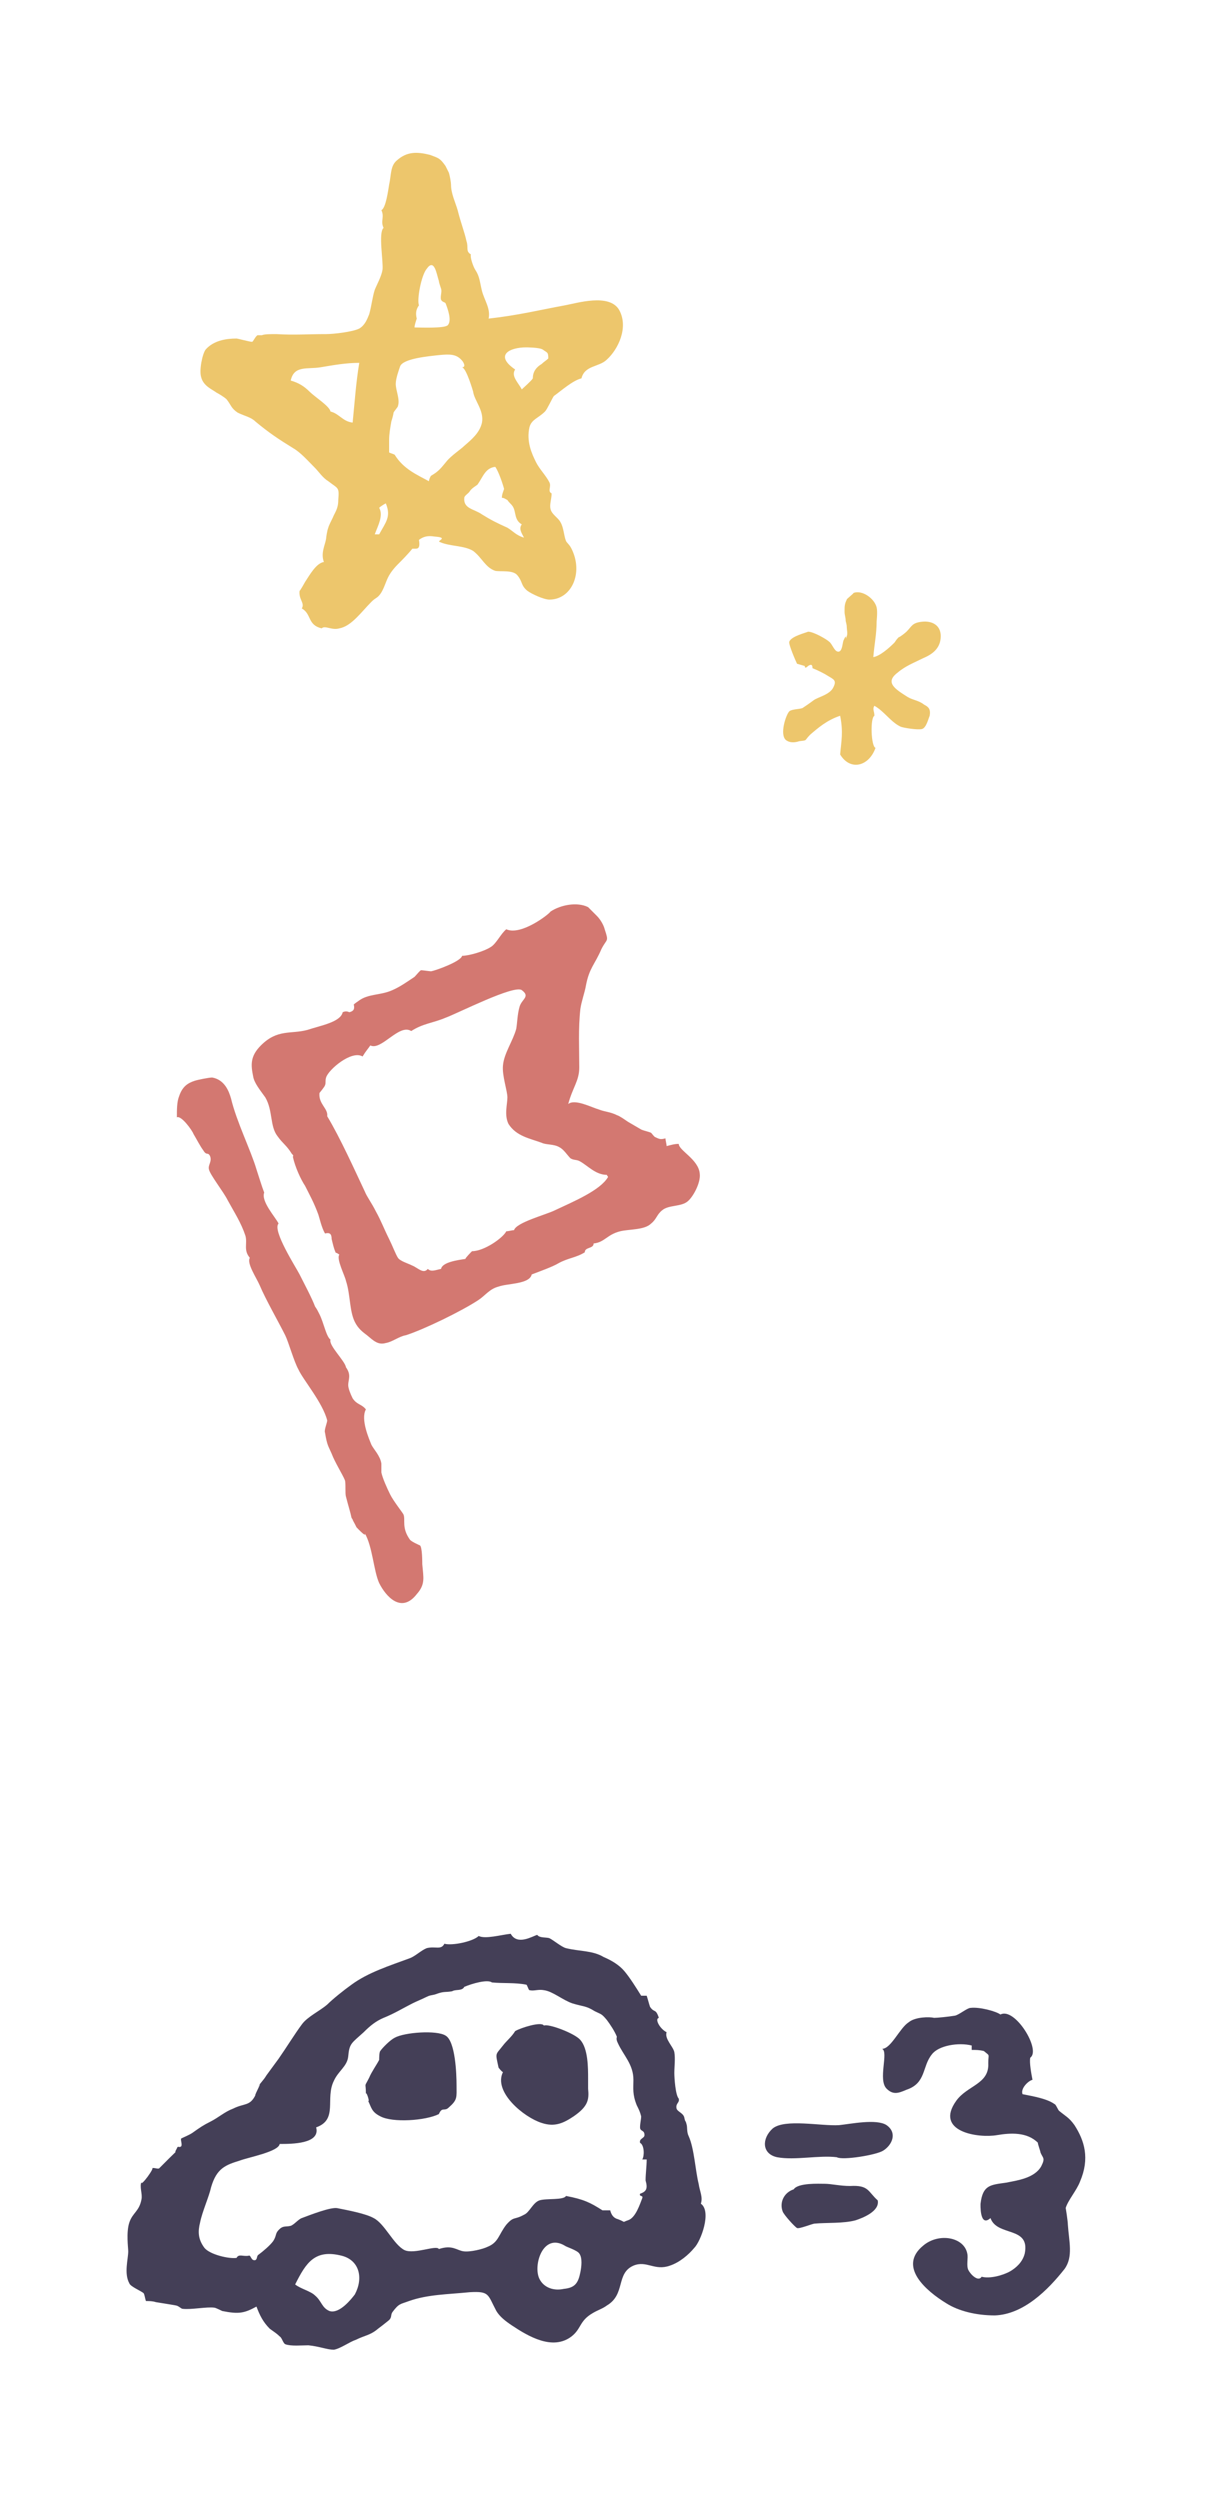
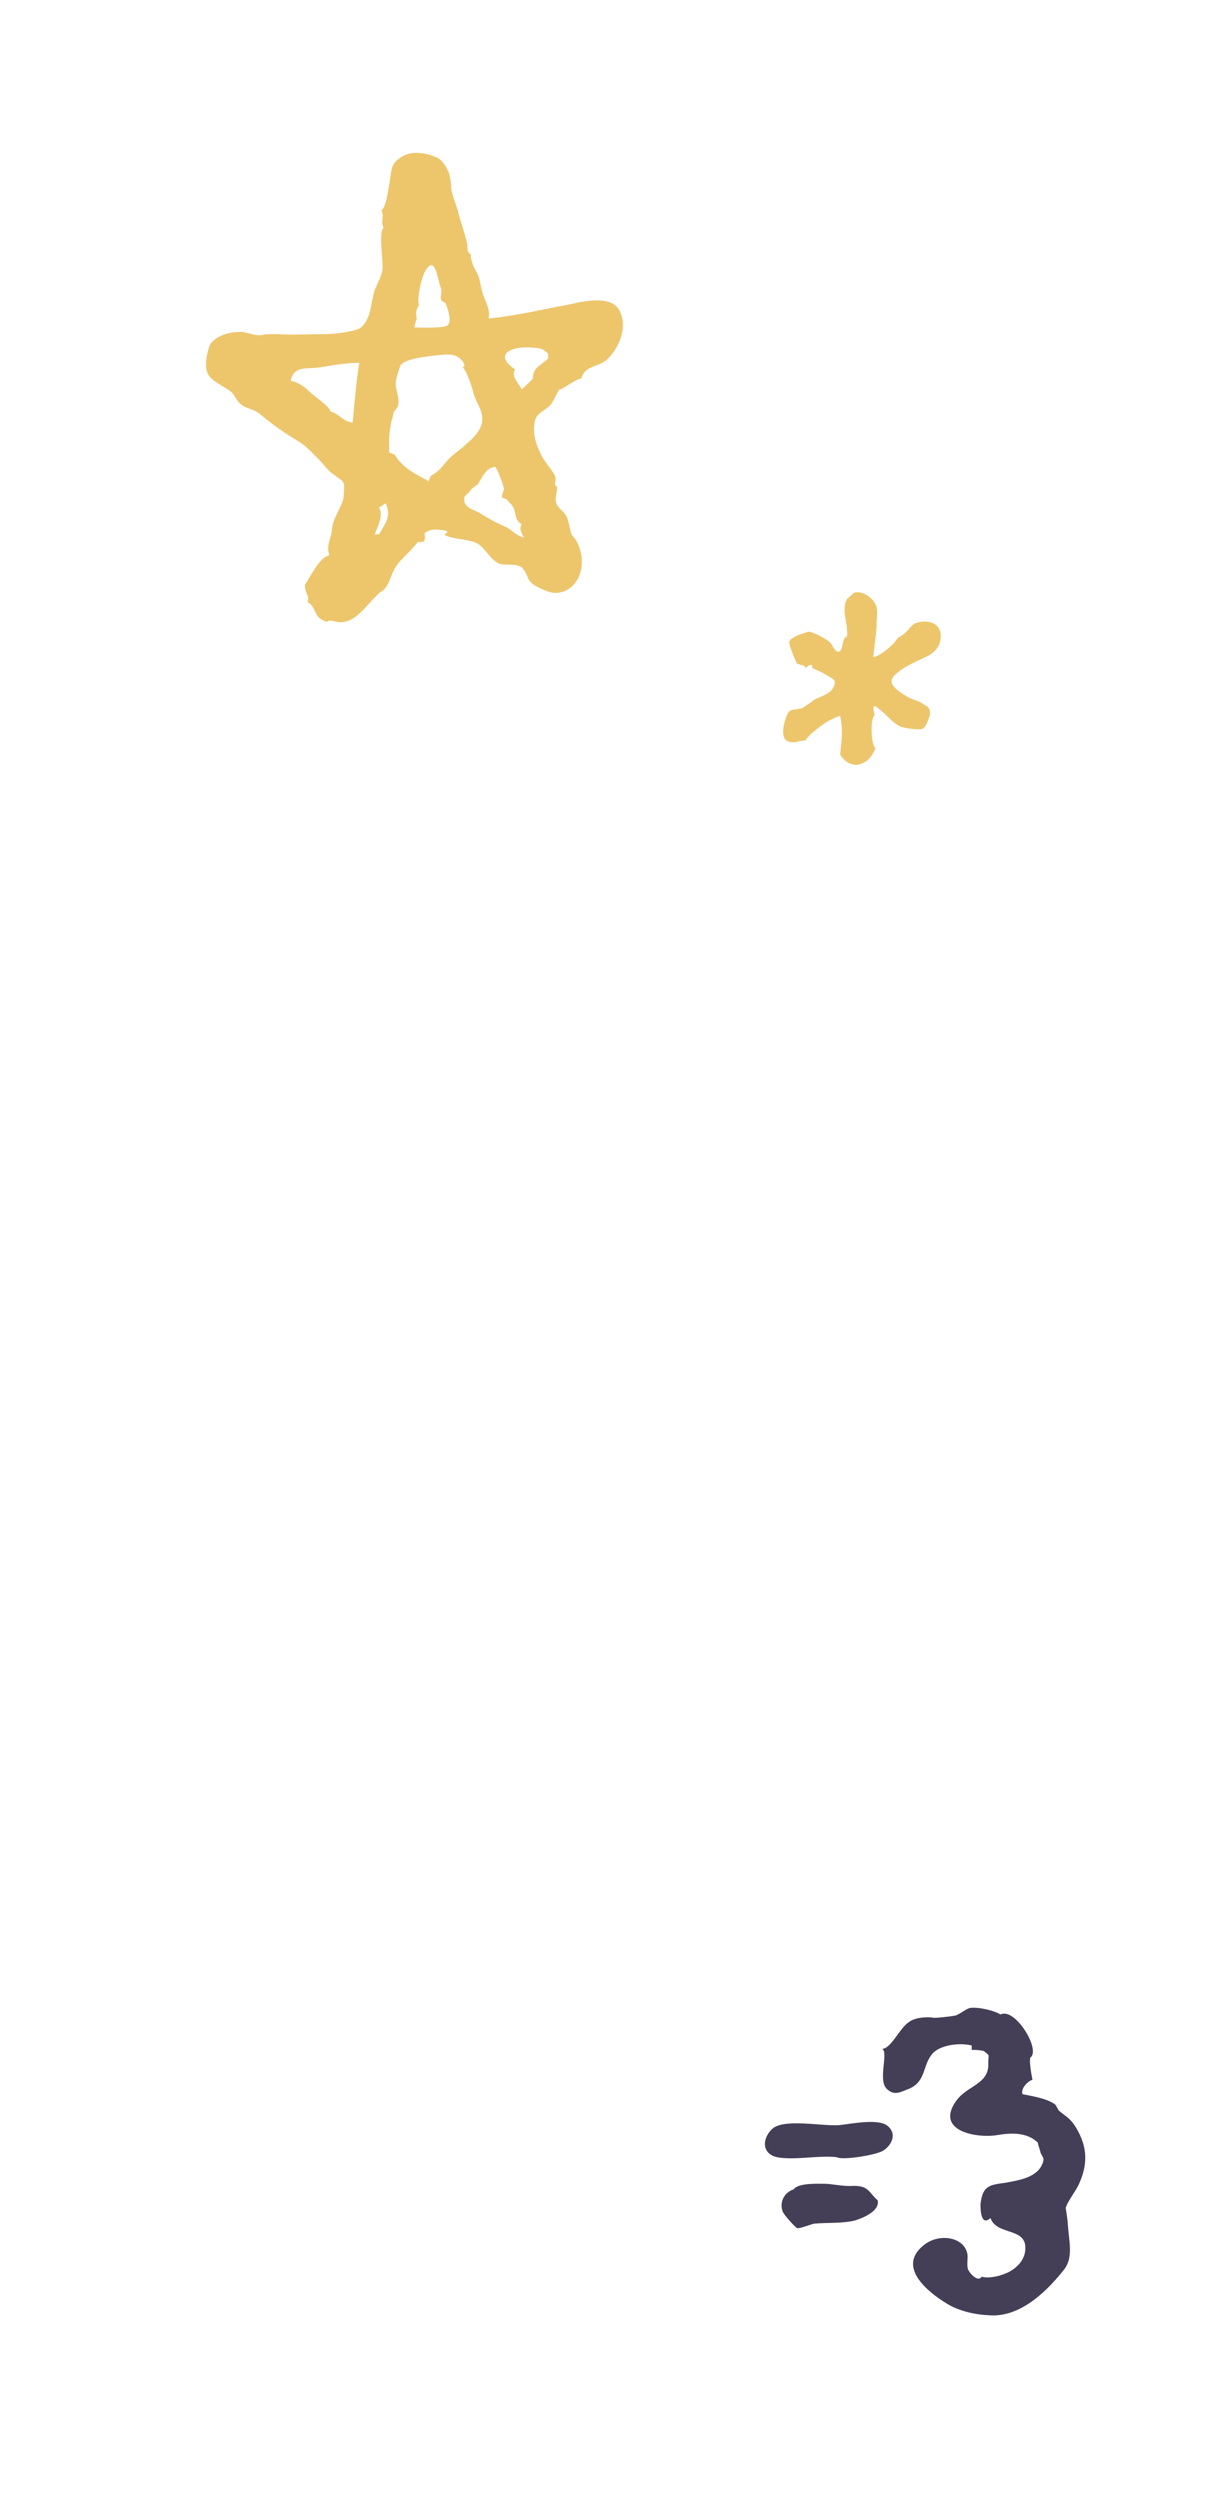
<svg xmlns="http://www.w3.org/2000/svg" version="1.1" id="レイヤー_1" x="0px" y="0px" viewBox="0 0 110 226" style="enable-background:new 0 0 110 226;" xml:space="preserve">
  <style type="text/css">
	.st0{fill-rule:evenodd;clip-rule:evenodd;fill:#EDC66C;}
	.st1{fill-rule:evenodd;clip-rule:evenodd;fill:#443F57;}
	.st2{fill-rule:evenodd;clip-rule:evenodd;fill:#D37871;}
</style>
  <g>
    <path class="st0" d="M76,68.2c0.9,1.5,2.6,1.1,3.2-0.6c-0.4-0.1-0.5-2.7-0.1-2.9c0-0.4-0.2-0.6,0-0.9c0.9,0.5,1.5,1.5,2.4,1.9   c0.3,0.1,1.5,0.3,1.9,0.2c0.4-0.1,0.6-1,0.7-1.2c0.1-0.6-0.1-0.8-0.5-1c-0.5-0.4-1-0.4-1.5-0.7c-1.1-0.7-2.1-1.3-0.9-2.2   c0.7-0.6,1.5-0.9,2.3-1.3c0.7-0.3,1.6-0.8,1.6-2c0-1-0.8-1.4-1.7-1.3c-0.9,0.1-0.9,0.4-1.4,0.9c-0.1,0.1-0.6,0.5-0.7,0.5   C81,57.9,81,58,80.9,58.1c-0.5,0.5-1.3,1.2-1.9,1.3c0.1-1.2,0.3-2.1,0.3-3.2c0-0.1,0.1-0.9,0-1.3c-0.2-0.8-1.3-1.6-2.1-1.3   c0.1,0-0.7,0.6-0.6,0.6c-0.2,0.4-0.2,0.6-0.2,1.1c0,0.3,0.1,0.5,0.1,0.8c0,0.1,0.1,0.3,0.1,0.6c0,0.2,0.1,0.6,0,0.8   c-0.2,0.7,0.1-0.5-0.3,0.4c-0.1,0.3-0.1,0.9-0.4,1c-0.4,0.1-0.6-0.7-0.9-0.9c-0.2-0.2-1.4-0.9-1.9-0.9c-0.2,0.1-1.5,0.4-1.7,0.9   c-0.1,0.2,0.6,1.8,0.7,2c0,0,0.7,0.2,0.7,0.2c0,0.2,0.1,0.2,0.3,0c0.3-0.2,0.4-0.1,0.4,0.2c0.5,0.2,1.1,0.5,1.4,0.7   c0.5,0.3,0.8,0.4,0.5,1c-0.3,0.7-1.4,0.9-1.8,1.2c-0.4,0.3-0.7,0.5-1,0.7c-0.2,0.1-1,0.1-1.2,0.3c-0.3,0.3-0.9,2.1-0.3,2.6   c0.4,0.3,0.9,0.2,1.2,0.1c0.8-0.1,0.4,0,1-0.6c0.7-0.6,1.5-1.3,2.7-1.7C76.3,66.2,76.1,67,76,68.2z" />
-     <path class="st0" d="M52.6,34.2c0.3-1.2,1.6-1,2.3-1.7c1-0.9,2-2.9,1.1-4.5c-0.9-1.5-3.8-0.6-4.9-0.4c-2.2,0.4-4.2,0.9-6.9,1.2   c0.2-0.9-0.4-1.7-0.6-2.5c-0.2-0.8-0.2-1.3-0.6-1.9c-0.2-0.3-0.5-1.2-0.4-1.4c-0.5-0.3-0.2-0.6-0.4-1.2c-0.2-0.9-0.5-1.6-0.8-2.8   c-0.2-0.7-0.6-1.5-0.6-2.3c0-0.2-0.1-0.8-0.2-1.1c0,0-0.3-0.6-0.3-0.6c-0.5-0.7-0.6-0.7-1.4-1c-1.2-0.3-2.1-0.3-3,0.5   c-0.6,0.5-0.5,1.3-0.7,2.2c-0.1,0.6-0.3,2.1-0.7,2.3c0.3,0.6-0.1,1,0.2,1.6c-0.5,0.4,0,3.1-0.1,3.8c-0.1,0.6-0.5,1.3-0.7,1.8   c-0.2,0.6-0.3,1.5-0.5,2.2c-0.2,0.5-0.4,1-0.9,1.3c-0.6,0.3-2.3,0.5-3,0.5c-1.7,0-2.9,0.1-4.5,0c-0.5,0-1.1,0-1.3,0.1   c-0.1,0-0.3,0-0.4,0c-0.2,0.1-0.4,0.6-0.5,0.6c-0.2,0-1.3-0.3-1.4-0.3c-1,0-2.1,0.2-2.8,1c-0.3,0.4-0.6,1.9-0.4,2.5   c0.2,0.8,1,1.1,1.4,1.4c0.2,0.1,0.7,0.4,0.9,0.6c0.4,0.5,0.4,0.8,1,1.2c0.6,0.3,1.2,0.4,1.6,0.8c1.2,1,2.1,1.6,3.4,2.4   c0.7,0.4,1.3,1.1,2,1.8c0.3,0.3,0.7,0.9,1.2,1.2c0.9,0.7,1,0.5,0.9,1.7c0,0.8-0.3,1.1-0.5,1.6c-0.1,0.2-0.4,0.8-0.4,0.9   c-0.1,0.2-0.2,0.9-0.2,1c-0.1,0.6-0.5,1.3-0.2,2.1c-0.7,0.1-1.3,1.2-1.7,1.8c0,0-0.5,0.9-0.5,0.8c-0.1,0.8,0.5,1.1,0.2,1.6   c0.9,0.5,0.5,1.5,1.8,1.8c0.3-0.3,0.9,0.2,1.6,0c1.1-0.2,2-1.5,2.9-2.4c0.4-0.4,0.5-0.3,0.8-0.7c0.3-0.4,0.5-1.1,0.7-1.5   c0.2-0.4,0.5-0.8,0.9-1.2c0.3-0.3,0.9-0.9,1.3-1.4c0.1,0,0.2,0,0.3,0c0.3,0,0.4-0.2,0.3-0.8c0.4-0.3,0.8-0.4,1.4-0.3   c1.4,0.1,0.1,0.4,0.5,0.5c0.9,0.4,2.2,0.3,3,0.8c0.8,0.6,1.1,1.5,2,1.8c0.5,0.1,1.6-0.1,2,0.4c0.5,0.6,0.3,0.9,0.9,1.4   c0.4,0.3,1.5,0.8,2,0.8c2,0,3.1-2.4,2-4.6c-0.2-0.4-0.4-0.5-0.5-0.7c-0.2-0.5-0.2-1.2-0.5-1.7c-0.2-0.4-0.8-0.7-0.9-1.2   c-0.1-0.4,0.1-0.9,0.1-1.4c-0.4-0.2,0-0.6-0.2-1c-0.3-0.6-0.9-1.2-1.2-1.8c-0.4-0.8-0.9-1.9-0.6-3.2c0.2-0.7,0.8-0.8,1.4-1.4   c0.2-0.2,0.6-1.1,0.8-1.4C50.8,35.3,51.8,34.4,52.6,34.2z M37.7,28.8c-0.1-0.4-0.1-0.8,0.2-1.2c-0.2-0.5,0.2-2.7,0.7-3.3   c0.7-1,0.9,0.5,1.1,1.1c0,0.1,0.1,0.4,0.2,0.7c0.1,0.3-0.1,0.7,0,1c0.1,0.2,0.3,0.2,0.4,0.3c0.2,0.5,0.6,1.6,0.2,2   c-0.3,0.3-2.5,0.2-3,0.2C37.5,29.4,37.6,29.1,37.7,28.8z M29.9,37.2c-0.1-0.5-1.4-1.3-1.9-1.8c-0.5-0.5-1-0.8-1.7-1   c0.3-1.4,1.5-1,2.7-1.2c1.2-0.2,2.3-0.4,3.5-0.4c-0.3,1.8-0.4,3.4-0.6,5.4C31,38.1,30.7,37.4,29.9,37.2z M34.3,48.3   c-0.1,0-0.3,0-0.4,0c0.3-0.8,0.8-1.7,0.4-2.4c0.1-0.1,0.4-0.3,0.6-0.4C35.4,46.7,34.9,47.2,34.3,48.3z M44.8,42.2   c0.3,0.4,0.7,1.6,0.8,2c-0.1,0.3-0.2,0.5-0.2,0.8c0.2,0,0.3,0.1,0.5,0.2c0.2,0.3,0.3,0.3,0.5,0.6c0.3,0.5,0.1,1.2,0.8,1.6   c-0.3,0.4,0,0.8,0.2,1.2c-0.7-0.2-1-0.6-1.5-0.9c-0.9-0.4-1.5-0.7-2.3-1.2C42.9,46,41.9,46,42,45c0-0.2,0.4-0.4,0.5-0.6   c0.2-0.3,0.6-0.5,0.7-0.6C43.7,43.1,43.9,42.3,44.8,42.2z M42.8,35.4c0.1,0.8,1,1.7,0.8,2.8c-0.2,0.9-0.9,1.5-1.6,2.1   c-0.3,0.3-1.2,0.9-1.6,1.4c-0.5,0.6-0.7,0.9-1.4,1.3c-0.1,0.1-0.2,0.4-0.2,0.5c-1.1-0.6-2.3-1.1-3.1-2.4c-0.2-0.1-0.3-0.1-0.5-0.2   c0-0.4,0-0.8,0-1.1c0-0.6,0.1-1.1,0.2-1.7c0.1-0.3,0.2-0.7,0.2-0.8c0.1-0.2,0.4-0.5,0.4-0.6c0.2-0.6-0.2-1.4-0.2-2   c0-0.5,0.3-1.3,0.4-1.6c0.3-0.7,2.6-0.9,3.5-1c1-0.1,1.6-0.1,2.1,0.5c0.1,0.1,0.4,0.6,0,0.6C42.2,33.3,42.8,35.4,42.8,35.4z    M47.2,35.2c-0.3-0.6-1-1.2-0.6-1.8c-1.9-1.3-0.5-2,1-2c0,0,1.2,0,1.5,0.2c0.4,0.3,0.5,0.2,0.5,0.8c-0.2,0.2-0.4,0.3-0.6,0.5   c-0.5,0.3-0.8,0.7-0.8,1.3C48.1,34.4,47.3,35.1,47.2,35.2z" />
+     <path class="st0" d="M52.6,34.2c0.3-1.2,1.6-1,2.3-1.7c1-0.9,2-2.9,1.1-4.5c-0.9-1.5-3.8-0.6-4.9-0.4c-2.2,0.4-4.2,0.9-6.9,1.2   c0.2-0.9-0.4-1.7-0.6-2.5c-0.2-0.8-0.2-1.3-0.6-1.9c-0.2-0.3-0.5-1.2-0.4-1.4c-0.5-0.3-0.2-0.6-0.4-1.2c-0.2-0.9-0.5-1.6-0.8-2.8   c-0.2-0.7-0.6-1.5-0.6-2.3c0-0.2-0.1-0.8-0.2-1.1c0,0-0.3-0.6-0.3-0.6c-0.5-0.7-0.6-0.7-1.4-1c-1.2-0.3-2.1-0.3-3,0.5   c-0.6,0.5-0.5,1.3-0.7,2.2c-0.1,0.6-0.3,2.1-0.7,2.3c0.3,0.6-0.1,1,0.2,1.6c-0.5,0.4,0,3.1-0.1,3.8c-0.1,0.6-0.5,1.3-0.7,1.8   c-0.2,0.6-0.3,1.5-0.5,2.2c-0.2,0.5-0.4,1-0.9,1.3c-0.6,0.3-2.3,0.5-3,0.5c-1.7,0-2.9,0.1-4.5,0c-0.5,0-1.1,0-1.3,0.1   c-0.1,0-0.3,0-0.4,0c-0.2,0-1.3-0.3-1.4-0.3c-1,0-2.1,0.2-2.8,1c-0.3,0.4-0.6,1.9-0.4,2.5   c0.2,0.8,1,1.1,1.4,1.4c0.2,0.1,0.7,0.4,0.9,0.6c0.4,0.5,0.4,0.8,1,1.2c0.6,0.3,1.2,0.4,1.6,0.8c1.2,1,2.1,1.6,3.4,2.4   c0.7,0.4,1.3,1.1,2,1.8c0.3,0.3,0.7,0.9,1.2,1.2c0.9,0.7,1,0.5,0.9,1.7c0,0.8-0.3,1.1-0.5,1.6c-0.1,0.2-0.4,0.8-0.4,0.9   c-0.1,0.2-0.2,0.9-0.2,1c-0.1,0.6-0.5,1.3-0.2,2.1c-0.7,0.1-1.3,1.2-1.7,1.8c0,0-0.5,0.9-0.5,0.8c-0.1,0.8,0.5,1.1,0.2,1.6   c0.9,0.5,0.5,1.5,1.8,1.8c0.3-0.3,0.9,0.2,1.6,0c1.1-0.2,2-1.5,2.9-2.4c0.4-0.4,0.5-0.3,0.8-0.7c0.3-0.4,0.5-1.1,0.7-1.5   c0.2-0.4,0.5-0.8,0.9-1.2c0.3-0.3,0.9-0.9,1.3-1.4c0.1,0,0.2,0,0.3,0c0.3,0,0.4-0.2,0.3-0.8c0.4-0.3,0.8-0.4,1.4-0.3   c1.4,0.1,0.1,0.4,0.5,0.5c0.9,0.4,2.2,0.3,3,0.8c0.8,0.6,1.1,1.5,2,1.8c0.5,0.1,1.6-0.1,2,0.4c0.5,0.6,0.3,0.9,0.9,1.4   c0.4,0.3,1.5,0.8,2,0.8c2,0,3.1-2.4,2-4.6c-0.2-0.4-0.4-0.5-0.5-0.7c-0.2-0.5-0.2-1.2-0.5-1.7c-0.2-0.4-0.8-0.7-0.9-1.2   c-0.1-0.4,0.1-0.9,0.1-1.4c-0.4-0.2,0-0.6-0.2-1c-0.3-0.6-0.9-1.2-1.2-1.8c-0.4-0.8-0.9-1.9-0.6-3.2c0.2-0.7,0.8-0.8,1.4-1.4   c0.2-0.2,0.6-1.1,0.8-1.4C50.8,35.3,51.8,34.4,52.6,34.2z M37.7,28.8c-0.1-0.4-0.1-0.8,0.2-1.2c-0.2-0.5,0.2-2.7,0.7-3.3   c0.7-1,0.9,0.5,1.1,1.1c0,0.1,0.1,0.4,0.2,0.7c0.1,0.3-0.1,0.7,0,1c0.1,0.2,0.3,0.2,0.4,0.3c0.2,0.5,0.6,1.6,0.2,2   c-0.3,0.3-2.5,0.2-3,0.2C37.5,29.4,37.6,29.1,37.7,28.8z M29.9,37.2c-0.1-0.5-1.4-1.3-1.9-1.8c-0.5-0.5-1-0.8-1.7-1   c0.3-1.4,1.5-1,2.7-1.2c1.2-0.2,2.3-0.4,3.5-0.4c-0.3,1.8-0.4,3.4-0.6,5.4C31,38.1,30.7,37.4,29.9,37.2z M34.3,48.3   c-0.1,0-0.3,0-0.4,0c0.3-0.8,0.8-1.7,0.4-2.4c0.1-0.1,0.4-0.3,0.6-0.4C35.4,46.7,34.9,47.2,34.3,48.3z M44.8,42.2   c0.3,0.4,0.7,1.6,0.8,2c-0.1,0.3-0.2,0.5-0.2,0.8c0.2,0,0.3,0.1,0.5,0.2c0.2,0.3,0.3,0.3,0.5,0.6c0.3,0.5,0.1,1.2,0.8,1.6   c-0.3,0.4,0,0.8,0.2,1.2c-0.7-0.2-1-0.6-1.5-0.9c-0.9-0.4-1.5-0.7-2.3-1.2C42.9,46,41.9,46,42,45c0-0.2,0.4-0.4,0.5-0.6   c0.2-0.3,0.6-0.5,0.7-0.6C43.7,43.1,43.9,42.3,44.8,42.2z M42.8,35.4c0.1,0.8,1,1.7,0.8,2.8c-0.2,0.9-0.9,1.5-1.6,2.1   c-0.3,0.3-1.2,0.9-1.6,1.4c-0.5,0.6-0.7,0.9-1.4,1.3c-0.1,0.1-0.2,0.4-0.2,0.5c-1.1-0.6-2.3-1.1-3.1-2.4c-0.2-0.1-0.3-0.1-0.5-0.2   c0-0.4,0-0.8,0-1.1c0-0.6,0.1-1.1,0.2-1.7c0.1-0.3,0.2-0.7,0.2-0.8c0.1-0.2,0.4-0.5,0.4-0.6c0.2-0.6-0.2-1.4-0.2-2   c0-0.5,0.3-1.3,0.4-1.6c0.3-0.7,2.6-0.9,3.5-1c1-0.1,1.6-0.1,2.1,0.5c0.1,0.1,0.4,0.6,0,0.6C42.2,33.3,42.8,35.4,42.8,35.4z    M47.2,35.2c-0.3-0.6-1-1.2-0.6-1.8c-1.9-1.3-0.5-2,1-2c0,0,1.2,0,1.5,0.2c0.4,0.3,0.5,0.2,0.5,0.8c-0.2,0.2-0.4,0.3-0.6,0.5   c-0.5,0.3-0.8,0.7-0.8,1.3C48.1,34.4,47.3,35.1,47.2,35.2z" />
    <g>
      <path class="st1" d="M82.2,182.8c-0.8,0.5-1.6,2.4-2.4,2.4c0.6,0.3-0.4,2.8,0.4,3.6c0.6,0.6,1.1,0.4,1.8,0.1    c1.8-0.6,1.4-2.1,2.3-3.2c0.6-0.8,2.4-1.1,3.6-0.8c0,0.1,0,0.3,0,0.4c0.4,0,0.7,0,1.1,0.1c0.6,0.5,0.4,0.2,0.4,1.1    c0.1,1.9-1.9,2-2.9,3.4c-2,2.8,2,3.4,3.7,3.1c1.2-0.2,2.7-0.3,3.7,0.7c-0.1-0.1,0.3,1,0.2,0.8c0.2,0.6,0.5,0.5,0.1,1.3    c-0.6,1.1-2.2,1.3-3.2,1.5c-1.4,0.2-2.1,0.2-2.3,1.9c0,0-0.1,2.2,0.9,1.3c0.6,1.7,3.6,0.7,3.1,3.2c-0.2,0.8-0.8,1.3-1.3,1.6    c-0.7,0.4-1.9,0.7-2.6,0.5c-0.3,0.5-1-0.2-1.2-0.6c-0.2-0.4,0-1.1-0.1-1.5c-0.3-1.5-2.6-1.9-4-0.7c-2.3,1.9,0.3,4.1,2.1,5.2    c1.1,0.7,2.7,1.1,4.4,1.1c2.6-0.1,4.8-2.3,6.3-4.2c0.8-1.1,0.4-2.5,0.3-4c0-0.3-0.2-1.6-0.2-1.5c0.2-0.7,1-1.6,1.3-2.4    c0.9-2.1,0.4-3.7-0.5-5.1c-0.5-0.7-0.8-0.8-1.4-1.3c-0.1-0.1-0.3-0.6-0.4-0.6c-0.7-0.5-1.9-0.7-2.9-0.9c-0.2-0.5,0.5-1.2,0.9-1.3    c-0.1-0.5-0.3-1.6-0.2-2c1-0.7-1.4-4.6-2.7-3.9c-0.4-0.3-1.9-0.7-2.7-0.6c-0.3,0-1,0.6-1.4,0.7c-0.6,0.1-1.6,0.2-1.9,0.2    C84.1,182.3,82.8,182.3,82.2,182.8z M75.7,195c0.5,0.3,3.6-0.2,4.2-0.6c0.8-0.5,1.3-1.6,0.3-2.3c-0.9-0.6-3.3-0.1-4.3,0    c-1.6,0.1-4.9-0.6-6,0.3c-1,0.9-1,2.3,0.4,2.6C71.9,195.3,74.1,194.8,75.7,195z M71.8,197.9c-0.9,0.3-1.3,1.2-1,2    c0.1,0.3,1.1,1.4,1.3,1.5c0.2,0.1,1.4-0.4,1.6-0.4c1.1-0.1,2.6,0,3.7-0.3c0.6-0.2,2.2-0.8,2-1.8c-0.9-0.8-0.8-1.4-2.5-1.3    c-0.9,0-1.7-0.2-2.3-0.2C74.1,197.4,72.2,197.3,71.8,197.9z" />
-       <path class="st1" d="M46.2,174.8c-0.9,0.1-2.3,0.5-2.9,0.2c-0.5,0.5-2.4,0.9-3.1,0.7c-0.3,0.6-0.8,0.2-1.6,0.4    c-0.5,0.2-1,0.7-1.5,0.9c-1.9,0.7-3.8,1.3-5.3,2.4c-0.7,0.5-1.7,1.3-2.2,1.8c-0.7,0.6-1.8,1.1-2.3,1.8c-0.6,0.8-1.4,2.1-2.1,3.1    c-0.3,0.4-0.8,1.1-1.1,1.5c-0.3,0.5-0.5,0.6-0.8,1.1c0.6-0.9-0.3,0.7-0.2,0.7c-0.5,1-1,0.7-2,1.2c-0.8,0.3-1.3,0.8-2.1,1.2    c-0.6,0.3-0.9,0.5-1.6,1c-0.3,0.2-0.8,0.4-1,0.5c-0.1,0.1,0.1,0.5,0,0.7c-0.2,0.2-0.3-0.1-0.4,0.2c-0.4,0.7,0.3-0.1-0.7,0.9    c-0.4,0.4-0.6,0.6-0.9,0.9c-0.1,0.1-0.5-0.1-0.7,0c0.5-0.3-1.1,1.9-0.9,1.2c-0.2,0.5,0.1,1.1,0,1.6c-0.2,1.1-0.8,1.2-1.1,2.1    c-0.3,0.9-0.1,2.3-0.1,2.6c0,0.7-0.4,2,0.1,2.9c0.1,0.3,1.1,0.7,1.3,0.9c0.1,0.2,0.1,0.4,0.2,0.7c0.3,0,0.6,0,0.9,0.1    c0,0,1.9,0.3,1.8,0.3c0.2,0,0.5,0.3,0.6,0.3c0.8,0.1,2.2-0.2,2.9-0.1c0.1,0,0.7,0.3,0.7,0.3c1.5,0.3,2,0.2,3.1-0.4    c0.3,0.8,0.6,1.4,1.2,2c0.4,0.3,0.6,0.4,0.9,0.7c0.2,0.1,0.3,0.6,0.5,0.7c0.5,0.2,1.5,0.1,2.1,0.1c1,0.1,1.7,0.4,2.3,0.4    c0.6-0.1,1.4-0.7,2-0.9c0.8-0.4,1.3-0.4,2-1c0.4-0.3,0.4-0.3,0.9-0.7c0.4-0.3,0.2-0.5,0.4-0.8c0.6-0.8,0.7-0.7,1.5-1    c1.7-0.6,3.5-0.6,5.5-0.8c1.8-0.1,1.6,0.2,2.4,1.7c0.3,0.5,0.8,0.9,1.4,1.3c1.5,1,3.7,2.3,5.4,1c0.9-0.7,0.7-1.4,1.9-2.1    c0.5-0.3,0.9-0.4,1.3-0.7c1.7-1,0.8-2.9,2.4-3.6c1.2-0.5,1.9,0.5,3.3,0c0.9-0.3,1.7-1,2.2-1.6c0.6-0.6,1.6-3.3,0.6-4    c0.2-0.6-0.1-1.1-0.2-1.8c-0.3-1.2-0.4-3.2-0.9-4.3c-0.2-0.4-0.1-0.8-0.2-1.1c-0.1-0.4-0.1-0.1-0.2-0.6c-0.1-0.4-0.6-0.5-0.7-0.8    c-0.1-0.5,0.3-0.5,0.2-0.9c-0.3-0.3-0.4-1.9-0.4-2.3c0-0.6,0.1-1.3,0-1.9c-0.1-0.5-0.9-1.2-0.7-1.8c-0.6-0.3-1.1-1.2-0.7-1.3    c-0.3-0.9-0.4-0.4-0.8-1c-0.1-0.3-0.2-0.7-0.3-1c-0.2,0-0.3,0-0.5,0c-0.5-0.8-1-1.6-1.5-2.2c-0.5-0.6-1.2-1-1.9-1.3    c-1-0.6-2.2-0.5-3.4-0.8c-0.4-0.1-1.1-0.7-1.5-0.9c-0.3-0.1-0.9,0-1.1-0.3C48.2,175,46.8,175.9,46.2,174.8z M32.1,207.4    c-0.3,0.4-1.4,1.8-2.3,1.5c-0.7-0.3-0.7-0.9-1.3-1.4c-0.4-0.4-1.3-0.6-1.8-1c1-2,1.8-3.2,4.2-2.6    C32.5,204.3,32.9,205.9,32.1,207.4z M51.1,203c0.1,0.1,1.1,0.4,1.3,0.7c0.3,0.4,0.2,1.2,0.1,1.7c-0.2,1-0.5,1.4-1.5,1.5    c-0.9,0.2-1.8-0.1-2.2-0.9C48.2,204.8,49.1,201.8,51.1,203z M44.5,179.2c1,0.1,2.1,0,3.1,0.2c0.1,0,0.2,0.5,0.3,0.5    c0.4,0.1,0.8-0.1,1.3,0c0.8,0.1,1.7,0.9,2.6,1.2c1,0.3,1.2,0.2,2,0.7c0.6,0.3,0.6,0.2,1.1,0.8c0.3,0.4,0.7,1,0.9,1.5    c0,0.1-0.1,0.2,0.1,0.6c0.5,1.1,1.4,1.9,1.4,3.3c0,0.8-0.1,1.3,0.3,2.3c0.2,0.4,0.3,0.6,0.4,1c0,0.3-0.1,0.6-0.1,1    c0,0.4,0.4,0.2,0.4,0.7c0,0.3-0.5,0.3-0.4,0.7c0.4,0.2,0.4,1.2,0.2,1.5c0.1,0,0.3,0,0.4,0c0,0.6-0.1,1.3-0.1,1.9    c0.2,0.7,0.1,1-0.5,1.2c-0.1,0.3,0.3,0.1,0.2,0.4c-0.2,0.5-0.6,1.8-1.3,2c-0.6,0.2-0.1,0.2-0.9-0.1c-0.4-0.1-0.6-0.4-0.7-0.8    c-0.2,0-0.4,0-0.7,0c-1.1-0.7-1.7-1-3.3-1.3c-0.2,0.4-1.8,0.2-2.4,0.4c-0.6,0.2-0.9,1.1-1.4,1.3c-0.9,0.5-0.9,0.1-1.6,0.9    c-0.7,0.9-0.7,1.6-1.7,2c-0.4,0.2-1.6,0.5-2.2,0.4c-0.6-0.1-1-0.6-2.2-0.2c-0.2-0.4-2.2,0.5-3.1,0.1c-1-0.5-1.8-2.4-2.8-2.9    c-0.7-0.4-2.3-0.7-3.3-0.9c-0.6-0.1-2.4,0.6-3.2,0.9c-0.3,0.1-0.7,0.6-1,0.7c-0.4,0.1-0.6,0-0.9,0.2c-0.6,0.5-0.3,0.6-0.7,1.2    c-0.3,0.4-0.9,0.9-1.3,1.2c-0.2,0.1-0.1,0.4-0.3,0.5c-0.4,0.1-0.4-0.5-0.6-0.4c-0.5,0.1-0.9-0.2-1.1,0.2c-0.7,0.1-2.4-0.3-2.9-0.9    c-0.6-0.8-0.6-1.5-0.4-2.3c0.2-1,0.8-2.3,1-3.2c0.5-1.7,1.3-2,2.6-2.4c0.8-0.3,3.5-0.8,3.6-1.5c1.1,0,3.7,0,3.3-1.5    c2-0.7,0.8-2.6,1.6-4.2c0.4-0.9,1.2-1.3,1.3-2.2c0.1-1.2,0.3-1.2,1.4-2.2c0.6-0.6,1.1-1,1.8-1.3c1-0.4,1.8-0.9,2.6-1.3    c0.4-0.2,0.9-0.4,1.3-0.6c0.4-0.2,0.5-0.1,1-0.3c0.6-0.2,0.7-0.1,1.3-0.2c0.3-0.2,0.9,0,1.1-0.4C42.7,179.3,44.1,178.9,44.5,179.2    z M46.6,183.6c-0.3,0.5-0.8,0.9-1.1,1.3c-0.7,0.9-0.7,0.6-0.4,2c0,0,0.3,0.4,0.4,0.4c-0.9,1.8,1.9,4.1,3.5,4.6    c1.2,0.4,2,0,2.9-0.6c1.3-0.9,1.4-1.5,1.3-2.5c0-0.3,0-0.3,0-0.9c0-1,0-2.7-0.7-3.5c-0.5-0.6-2.9-1.5-3.3-1.3    C49,182.7,47.1,183.3,46.6,183.6z M39.7,191.1c0.3-0.7,0.5-0.2,0.9-0.6c0.8-0.7,0.7-0.9,0.7-2c0-1-0.1-4-1-4.5    c-0.8-0.5-3.7-0.3-4.6,0.2c-0.4,0.2-1.1,0.9-1.3,1.2c-0.1,0.1-0.1,0.7-0.1,0.8c-0.2,0.4-0.7,1.1-0.9,1.6c-0.5,1-0.3,0.3-0.3,1.5    c0-0.4,0.4,0.8,0.2,0.6c0.3,0.6,0.3,1,1.1,1.4C35.5,191.9,38.5,191.7,39.7,191.1z" />
    </g>
-     <path class="st2" d="M45.8,84c-0.5,0.4-0.9,1.3-1.4,1.6c-0.6,0.4-2,0.8-2.6,0.8c-0.1,0.5-2.3,1.3-2.8,1.4c-0.1,0-0.8-0.1-0.9-0.1   c-0.1,0-0.4,0.4-0.6,0.6c-0.6,0.4-1.3,0.9-2,1.2c-1.1,0.5-2.2,0.3-3.1,1c0,0-0.3,0.2-0.4,0.3c0.1,0.4,0,0.6-0.4,0.7   c-0.2-0.1-0.4-0.1-0.6,0c-0.2,0.9-2,1.2-3.2,1.6c-1.5,0.4-2.7-0.1-4.2,1.4c-1,1-0.9,1.8-0.7,2.8c0.1,0.6,0.6,1.2,1.1,1.9   c0.7,1.2,0.4,2.6,1.1,3.5c0.5,0.7,0.8,0.8,1.3,1.6c0.2,0.2,0.1,0.1,0.1,0.3c0.2,0.9,0.7,2,1.1,2.6c0.4,0.8,0.8,1.5,1.2,2.6   c0.1,0.3,0.3,1.2,0.6,1.7c0.4-0.1,0.6,0,0.6,0.5c0.1,0.4,0.2,0.9,0.4,1.3c-0.1-0.2,0.4,0.2,0.3,0.1c-0.3,0.4,0.5,1.9,0.6,2.4   c0.4,1.2,0.3,2.7,0.8,3.7c0.3,0.6,0.7,0.9,1.1,1.2c0.6,0.5,1,0.9,1.7,0.7c0.6-0.1,1.2-0.6,1.8-0.7c1.6-0.5,5.1-2.2,6.6-3.2   c0.6-0.4,1-1,1.8-1.2c0.8-0.3,2.8-0.2,3-1.1c0.8-0.3,1.9-0.7,2.4-1c0.9-0.5,1.6-0.5,2.4-1c0-0.5,0.8-0.3,0.8-0.8   c1-0.1,1.2-0.8,2.4-1.1c0.8-0.2,2.2-0.1,2.8-0.7c0.5-0.4,0.5-0.8,1-1.2c0.6-0.5,1.7-0.3,2.3-0.8c0.5-0.4,1.2-1.7,1.1-2.5   c-0.1-1.3-1.9-2.1-1.9-2.7c-0.4,0-0.7,0.1-1.1,0.2c0-0.2-0.1-0.5-0.1-0.7c-0.4,0.1-0.5,0.1-0.9-0.1c-0.1,0-0.3-0.3-0.4-0.4   c-0.2-0.1-0.7-0.2-0.9-0.3c-0.5-0.3-0.7-0.4-1.2-0.7c-0.3-0.2-0.7-0.5-1-0.6c-0.6-0.3-1.1-0.3-1.6-0.5c-0.7-0.2-2.2-1-2.8-0.5   c0.4-1.5,1-2.1,1-3.3c0-1.7-0.1-3.5,0.1-5.3c0.1-0.7,0.4-1.5,0.5-2.1c0.3-1.6,0.8-1.9,1.4-3.3c0.5-1,0.7-0.6,0.3-1.8   c-0.1-0.4-0.4-0.9-0.7-1.2c0,0-0.8-0.8-0.8-0.8c-1-0.5-2.5-0.2-3.4,0.4C49.6,82.7,47.1,84.6,45.8,84z M33.5,94.5   c1,0.5,2.6-2,3.7-1.3c1.1-0.7,1.9-0.7,3.1-1.2c1.1-0.4,6.2-3,6.9-2.5c0.8,0.6,0,0.8-0.2,1.5c-0.2,0.7-0.2,1.4-0.3,2   c-0.3,1.1-1.1,2.2-1.2,3.3c-0.1,0.9,0.4,2.3,0.4,2.9c0,0.6-0.3,1.6,0.1,2.4c0.7,1.1,1.9,1.3,3,1.7c0.4,0.2,1.1,0.1,1.6,0.4   c0.4,0.2,0.7,0.7,1,1c0.3,0.2,0.6,0.1,0.9,0.3c0.7,0.4,1.4,1.2,2.4,1.2c0,0.1,0.1,0.1,0.1,0.2c-0.7,1.2-3.1,2.2-4.8,3   c-0.8,0.4-3.5,1.1-3.7,1.8c-0.2,0-0.5,0.1-0.7,0.1c-0.3,0.6-2,1.8-3.1,1.8c-0.1,0.1-0.6,0.6-0.6,0.7c-0.7,0.1-2.1,0.3-2.2,0.9   c-0.5,0.1-0.9,0.3-1.2,0c-0.4,0.5-0.9-0.1-1.4-0.3c-0.4-0.2-1.1-0.4-1.3-0.7c-0.2-0.3-0.5-1.1-0.8-1.7c-0.5-1-0.7-1.6-1.2-2.5   c-0.4-0.8-0.8-1.3-1-1.8c-0.9-1.9-2.2-4.8-3.4-6.8c0.1-0.7-0.8-1.1-0.7-2.1c0,0,0.5-0.6,0.5-0.7c0.1-0.2,0-0.4,0.1-0.7   c0.2-0.7,2.3-2.5,3.3-1.9C33.1,95,33.3,94.8,33.5,94.5z M31.3,123.6c-0.1-0.6-1.6-2-1.4-2.5c-0.4-0.3-0.6-1.5-1-2.3   c-0.2-0.4-0.2-0.4-0.4-0.7c-0.3-0.8-1-2.1-1.4-2.9c-0.3-0.6-2.5-4-1.9-4.6c-0.3-0.6-1.6-2-1.3-2.8c-0.2-0.5-0.5-1.5-0.7-2.1   c-0.5-1.7-1.8-4.3-2.3-6.4c-0.2-0.7-0.6-1.7-1.7-1.9c-0.3,0-1.3,0.2-1.6,0.3c-0.6,0.2-1.1,0.5-1.4,1.4C16,99.6,16,100.3,16,101   c0.4-0.2,1.4,1.2,1.5,1.5c0.3,0.5,0.6,1.1,0.9,1.5c0.3,0.5,0.4,0.1,0.6,0.5c0.2,0.5-0.2,0.8-0.1,1.2c0.1,0.5,1.3,2,1.7,2.8   c0.6,1.1,1.2,2,1.6,3.2c0.2,0.7-0.2,1.3,0.4,2c-0.3,0.5,0.6,1.8,0.9,2.5c0.5,1.2,1.7,3.3,2.3,4.5c0.3,0.6,0.8,2.4,1.2,3.1   c0.4,0.9,2.2,3,2.6,4.6c0,0.2-0.3,0.9-0.2,1.1c0.2,1.2,0.3,1.2,0.6,1.9c0.3,0.8,1,1.9,1.2,2.4c0.1,0.3,0,1.2,0.1,1.5   c0.2,0.8,0.4,1.4,0.5,1.9c0,0,0.2,0.3,0.1,0.2c-0.1-0.2,0.5,0.9,0.3,0.6c-0.1-0.1,1,1.1,0.8,0.6c0.7,1.2,0.8,3.4,1.3,4.5   c0.6,1.2,2,2.8,3.4,1c0.8-0.9,0.6-1.5,0.5-2.7c0-0.2,0-1.5-0.2-1.7c0,0-0.7-0.3-0.9-0.5c-0.8-1.1-0.4-1.8-0.6-2.3   c-0.1-0.2-0.9-1.2-1.2-1.8c-0.3-0.6-0.7-1.5-0.8-2c0-0.1,0-0.8,0-0.8c-0.1-0.7-0.7-1.3-0.9-1.7c-0.2-0.5-1-2.3-0.5-3.2   c-0.4-0.5-0.8-0.4-1.2-1c-0.2-0.4-0.4-0.9-0.4-1.2C31.5,124.7,31.8,124.3,31.3,123.6z" />
  </g>
</svg>